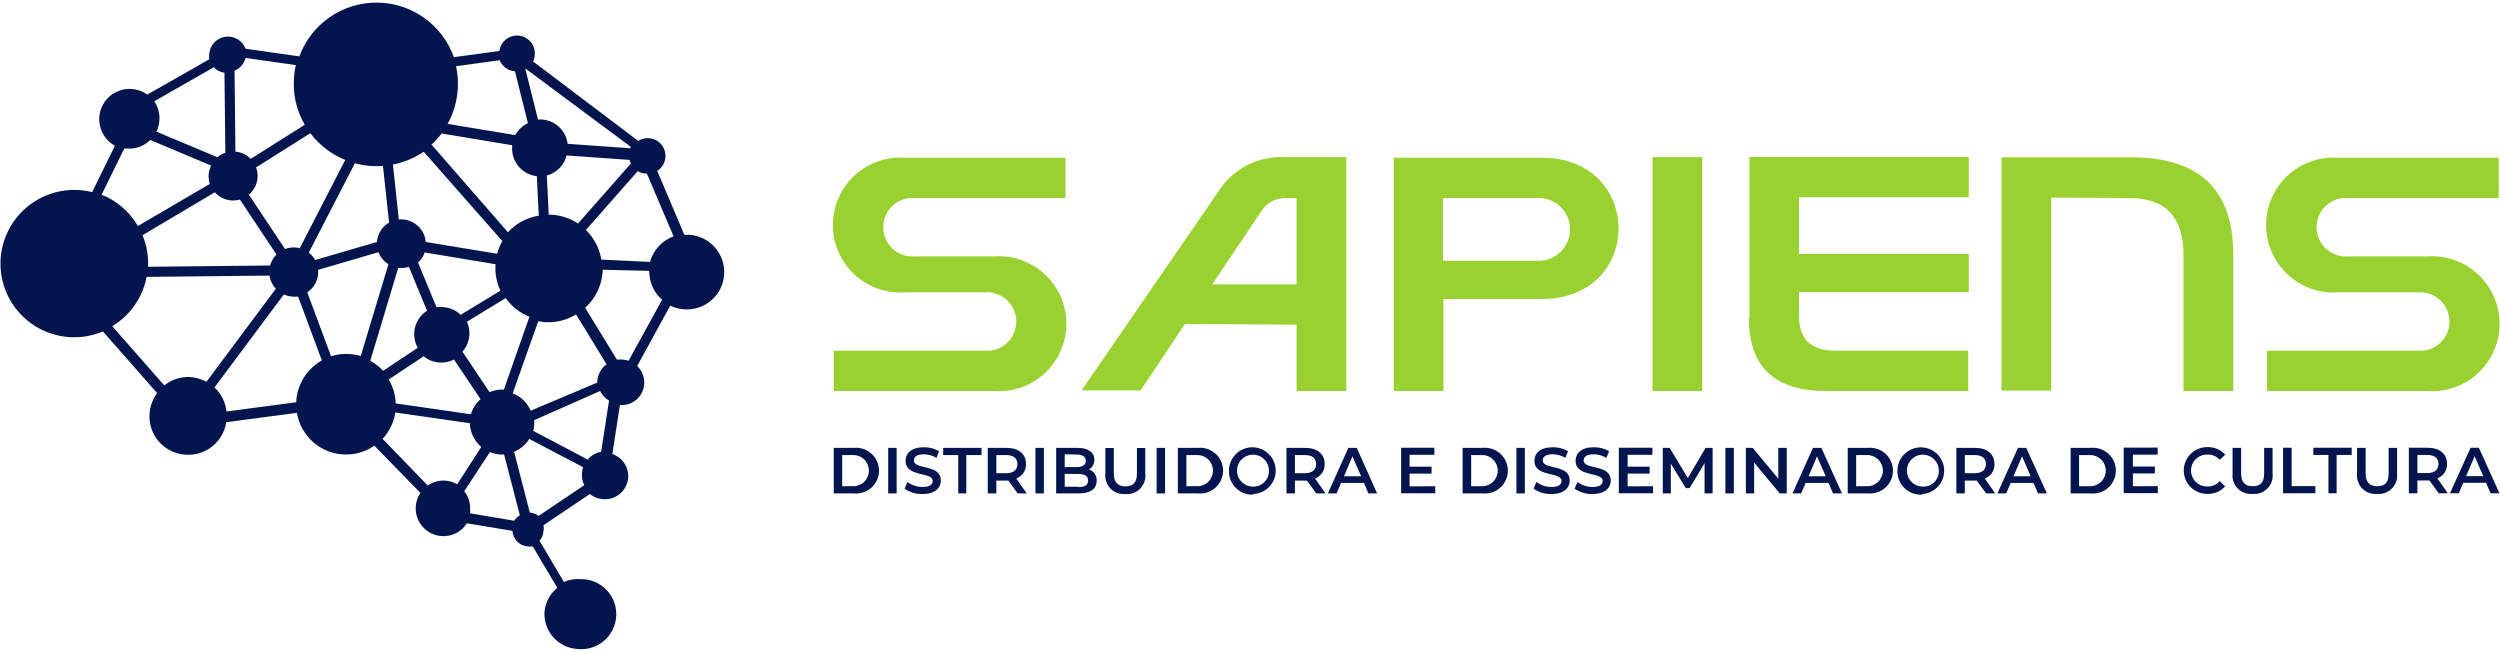
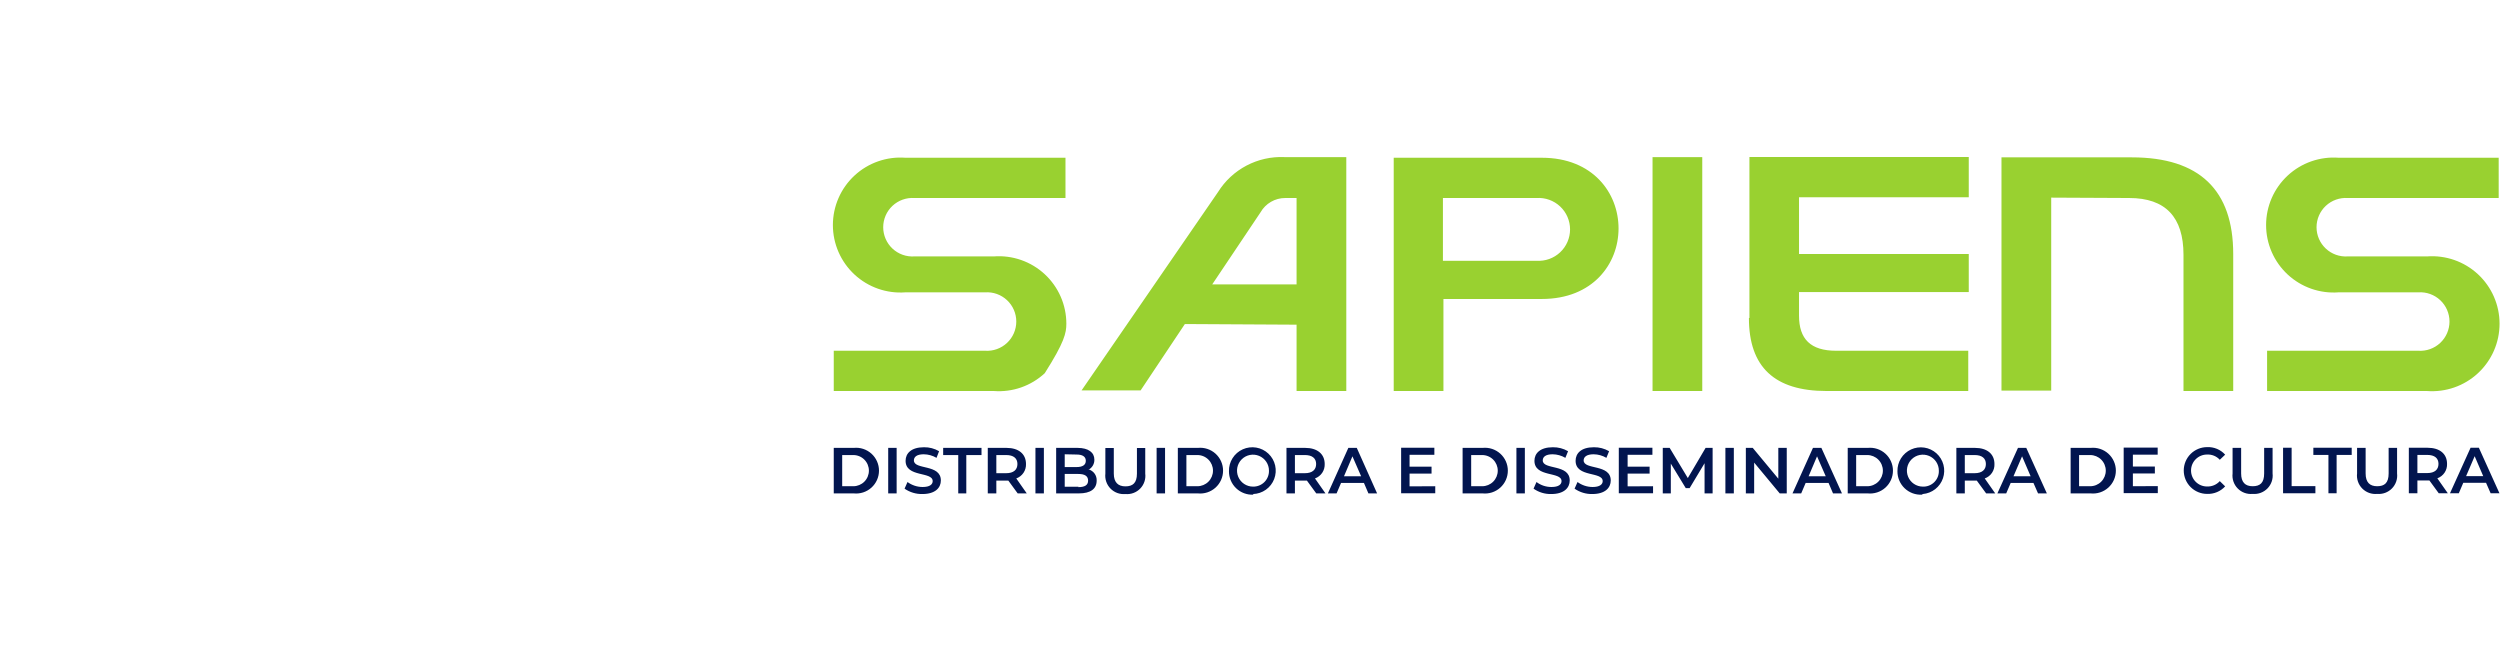
<svg xmlns="http://www.w3.org/2000/svg" width="560" height="146" viewBox="0 0 560 146" fill="none">
-   <path fill-rule="evenodd" clip-rule="evenodd" d="M202.823 65.483H220.66C221.555 65.424 222.453 65.549 223.299 65.851C224.144 66.153 224.918 66.626 225.573 67.239C226.228 67.852 226.751 68.593 227.108 69.417C227.465 70.24 227.649 71.128 227.649 72.025C227.649 72.923 227.465 73.811 227.108 74.634C226.751 75.458 226.228 76.199 225.573 76.812C224.918 77.426 224.144 77.898 223.299 78.2C222.453 78.502 221.555 78.627 220.66 78.568H186.761V87.586H222.607C224.682 87.743 226.767 87.47 228.732 86.783C230.696 86.097 232.498 85.012 234.024 83.597C235.55 82.182 236.768 80.467 237.6 78.559C238.433 76.652 238.862 74.593 238.862 72.512C238.862 70.431 238.433 68.372 237.6 66.465C236.768 64.558 235.55 62.843 234.024 61.428C232.498 60.013 230.696 58.928 228.732 58.241C226.767 57.555 224.682 57.281 222.607 57.438H204.827C203.931 57.497 203.033 57.372 202.188 57.07C201.343 56.768 200.569 56.296 199.913 55.683C199.258 55.069 198.736 54.328 198.379 53.505C198.022 52.681 197.837 51.793 197.837 50.896C197.837 49.998 198.022 49.111 198.379 48.287C198.736 47.464 199.258 46.722 199.913 46.109C200.569 45.496 201.343 45.024 202.188 44.722C203.033 44.42 203.931 44.295 204.827 44.354H238.668V35.335H202.823C200.747 35.178 198.662 35.452 196.697 36.138C194.733 36.825 192.931 37.91 191.405 39.325C189.879 40.74 188.662 42.455 187.829 44.362C186.997 46.269 186.567 48.328 186.567 50.409C186.567 52.49 186.997 54.549 187.829 56.456C188.662 58.364 189.879 60.079 191.405 61.494C192.931 62.909 194.733 63.994 196.697 64.68C198.662 65.367 200.747 65.64 202.823 65.483ZM271.537 63.708L282.359 47.56C282.915 46.586 283.719 45.776 284.69 45.212C285.66 44.649 286.763 44.353 287.885 44.354H290.433V63.708H271.537ZM290.433 72.727V87.586H301.57V35.192H287.742C284.783 35.056 281.84 35.711 279.218 37.09C276.597 38.468 274.39 40.521 272.825 43.037L242.276 87.443H255.503L265.41 72.584L290.433 72.727ZM344.202 44.354C345.163 44.292 346.126 44.429 347.032 44.754C347.938 45.08 348.767 45.587 349.47 46.246C350.172 46.905 350.731 47.7 351.114 48.584C351.496 49.468 351.694 50.42 351.694 51.383C351.694 52.345 351.496 53.298 351.114 54.181C350.731 55.065 350.172 55.861 349.47 56.519C348.767 57.178 347.938 57.686 347.032 58.011C346.126 58.337 345.163 58.473 344.202 58.412H323.215V44.354H344.202ZM345.376 66.972C356.828 66.972 362.554 59.07 362.554 51.168C362.554 43.266 356.828 35.335 345.376 35.335H312.192V87.586H323.33V66.972H345.376ZM370.17 87.586H381.307V35.192H370.17V87.443V87.586ZM391.758 71.238C391.758 82.204 397.484 87.586 409.137 87.586H440.888V78.568H411.284C405.558 78.568 402.981 75.934 402.981 70.723V65.426H441.003V56.894H402.981V44.182H441.003V35.163H391.872V71.21L391.758 71.238ZM476.934 44.354C485.066 44.354 489.102 48.62 489.102 57.066V87.586H500.24V56.894C500.24 42.579 492.681 35.249 477.536 35.249H448.332V87.501H459.47V44.268L476.934 44.354ZM523.86 65.483H541.697C542.593 65.424 543.491 65.549 544.336 65.851C545.181 66.153 545.956 66.626 546.611 67.239C547.266 67.852 547.788 68.593 548.145 69.417C548.503 70.24 548.687 71.128 548.687 72.025C548.687 72.923 548.503 73.811 548.145 74.634C547.788 75.458 547.266 76.199 546.611 76.812C545.956 77.426 545.181 77.898 544.336 78.2C543.491 78.502 542.593 78.627 541.697 78.568H507.827V87.586H543.644C545.719 87.743 547.805 87.47 549.769 86.783C551.734 86.097 553.536 85.012 555.062 83.597C556.588 82.182 557.805 80.467 558.638 78.559C559.47 76.652 559.9 74.593 559.9 72.512C559.9 70.431 559.47 68.372 558.638 66.465C557.805 64.558 556.588 62.843 555.062 61.428C553.536 60.013 551.734 58.928 549.769 58.241C547.805 57.555 545.719 57.281 543.644 57.438H525.893C524.998 57.497 524.099 57.372 523.254 57.07C522.409 56.768 521.635 56.296 520.98 55.683C520.324 55.069 519.802 54.328 519.445 53.505C519.088 52.681 518.904 51.793 518.904 50.896C518.904 49.998 519.088 49.111 519.445 48.287C519.802 47.464 520.324 46.722 520.98 46.109C521.635 45.496 522.409 45.024 523.254 44.722C524.099 44.42 524.998 44.295 525.893 44.354H559.706V35.335H523.86C521.785 35.178 519.7 35.452 517.735 36.138C515.771 36.825 513.969 37.91 512.443 39.325C510.917 40.74 509.699 42.455 508.867 44.362C508.034 46.269 507.605 48.328 507.605 50.409C507.605 52.49 508.034 54.549 508.867 56.456C509.699 58.364 510.917 60.079 512.443 61.494C513.969 62.909 515.771 63.994 517.735 64.68C519.7 65.367 521.785 65.64 523.86 65.483Z" fill="#99D130" />
+   <path fill-rule="evenodd" clip-rule="evenodd" d="M202.823 65.483H220.66C221.555 65.424 222.453 65.549 223.299 65.851C224.144 66.153 224.918 66.626 225.573 67.239C226.228 67.852 226.751 68.593 227.108 69.417C227.465 70.24 227.649 71.128 227.649 72.025C227.649 72.923 227.465 73.811 227.108 74.634C226.751 75.458 226.228 76.199 225.573 76.812C224.918 77.426 224.144 77.898 223.299 78.2C222.453 78.502 221.555 78.627 220.66 78.568H186.761V87.586H222.607C224.682 87.743 226.767 87.47 228.732 86.783C230.696 86.097 232.498 85.012 234.024 83.597C238.433 76.652 238.862 74.593 238.862 72.512C238.862 70.431 238.433 68.372 237.6 66.465C236.768 64.558 235.55 62.843 234.024 61.428C232.498 60.013 230.696 58.928 228.732 58.241C226.767 57.555 224.682 57.281 222.607 57.438H204.827C203.931 57.497 203.033 57.372 202.188 57.07C201.343 56.768 200.569 56.296 199.913 55.683C199.258 55.069 198.736 54.328 198.379 53.505C198.022 52.681 197.837 51.793 197.837 50.896C197.837 49.998 198.022 49.111 198.379 48.287C198.736 47.464 199.258 46.722 199.913 46.109C200.569 45.496 201.343 45.024 202.188 44.722C203.033 44.42 203.931 44.295 204.827 44.354H238.668V35.335H202.823C200.747 35.178 198.662 35.452 196.697 36.138C194.733 36.825 192.931 37.91 191.405 39.325C189.879 40.74 188.662 42.455 187.829 44.362C186.997 46.269 186.567 48.328 186.567 50.409C186.567 52.49 186.997 54.549 187.829 56.456C188.662 58.364 189.879 60.079 191.405 61.494C192.931 62.909 194.733 63.994 196.697 64.68C198.662 65.367 200.747 65.64 202.823 65.483ZM271.537 63.708L282.359 47.56C282.915 46.586 283.719 45.776 284.69 45.212C285.66 44.649 286.763 44.353 287.885 44.354H290.433V63.708H271.537ZM290.433 72.727V87.586H301.57V35.192H287.742C284.783 35.056 281.84 35.711 279.218 37.09C276.597 38.468 274.39 40.521 272.825 43.037L242.276 87.443H255.503L265.41 72.584L290.433 72.727ZM344.202 44.354C345.163 44.292 346.126 44.429 347.032 44.754C347.938 45.08 348.767 45.587 349.47 46.246C350.172 46.905 350.731 47.7 351.114 48.584C351.496 49.468 351.694 50.42 351.694 51.383C351.694 52.345 351.496 53.298 351.114 54.181C350.731 55.065 350.172 55.861 349.47 56.519C348.767 57.178 347.938 57.686 347.032 58.011C346.126 58.337 345.163 58.473 344.202 58.412H323.215V44.354H344.202ZM345.376 66.972C356.828 66.972 362.554 59.07 362.554 51.168C362.554 43.266 356.828 35.335 345.376 35.335H312.192V87.586H323.33V66.972H345.376ZM370.17 87.586H381.307V35.192H370.17V87.443V87.586ZM391.758 71.238C391.758 82.204 397.484 87.586 409.137 87.586H440.888V78.568H411.284C405.558 78.568 402.981 75.934 402.981 70.723V65.426H441.003V56.894H402.981V44.182H441.003V35.163H391.872V71.21L391.758 71.238ZM476.934 44.354C485.066 44.354 489.102 48.62 489.102 57.066V87.586H500.24V56.894C500.24 42.579 492.681 35.249 477.536 35.249H448.332V87.501H459.47V44.268L476.934 44.354ZM523.86 65.483H541.697C542.593 65.424 543.491 65.549 544.336 65.851C545.181 66.153 545.956 66.626 546.611 67.239C547.266 67.852 547.788 68.593 548.145 69.417C548.503 70.24 548.687 71.128 548.687 72.025C548.687 72.923 548.503 73.811 548.145 74.634C547.788 75.458 547.266 76.199 546.611 76.812C545.956 77.426 545.181 77.898 544.336 78.2C543.491 78.502 542.593 78.627 541.697 78.568H507.827V87.586H543.644C545.719 87.743 547.805 87.47 549.769 86.783C551.734 86.097 553.536 85.012 555.062 83.597C556.588 82.182 557.805 80.467 558.638 78.559C559.47 76.652 559.9 74.593 559.9 72.512C559.9 70.431 559.47 68.372 558.638 66.465C557.805 64.558 556.588 62.843 555.062 61.428C553.536 60.013 551.734 58.928 549.769 58.241C547.805 57.555 545.719 57.281 543.644 57.438H525.893C524.998 57.497 524.099 57.372 523.254 57.07C522.409 56.768 521.635 56.296 520.98 55.683C520.324 55.069 519.802 54.328 519.445 53.505C519.088 52.681 518.904 51.793 518.904 50.896C518.904 49.998 519.088 49.111 519.445 48.287C519.802 47.464 520.324 46.722 520.98 46.109C521.635 45.496 522.409 45.024 523.254 44.722C524.099 44.42 524.998 44.295 525.893 44.354H559.706V35.335H523.86C521.785 35.178 519.7 35.452 517.735 36.138C515.771 36.825 513.969 37.91 512.443 39.325C510.917 40.74 509.699 42.455 508.867 44.362C508.034 46.269 507.605 48.328 507.605 50.409C507.605 52.49 508.034 54.549 508.867 56.456C509.699 58.364 510.917 60.079 512.443 61.494C513.969 62.909 515.771 63.994 517.735 64.68C519.7 65.367 521.785 65.64 523.86 65.483Z" fill="#99D130" />
  <path fill-rule="evenodd" clip-rule="evenodd" d="M186.761 110.52H191.227C191.942 110.596 192.664 110.52 193.348 110.299C194.032 110.077 194.661 109.714 195.195 109.234C195.73 108.753 196.157 108.166 196.449 107.509C196.742 106.853 196.893 106.142 196.893 105.423C196.893 104.705 196.742 103.994 196.449 103.338C196.157 102.681 195.73 102.094 195.195 101.613C194.661 101.133 194.032 100.77 193.348 100.548C192.664 100.327 191.942 100.251 191.227 100.327H186.761V110.52ZM188.65 108.916V101.93H191.141C192.068 101.93 192.956 102.298 193.611 102.954C194.266 103.609 194.634 104.497 194.634 105.423C194.634 106.35 194.266 107.238 193.611 107.893C192.956 108.548 192.068 108.916 191.141 108.916H188.65ZM198.814 110.52H200.847V100.327H198.957V110.52H198.814ZM206.631 110.663C209.494 110.663 210.753 109.26 210.753 107.628C210.753 103.877 204.712 105.309 204.712 103.133C204.712 102.36 205.342 101.759 206.917 101.759C207.925 101.769 208.913 102.046 209.78 102.56L210.353 101.072C209.33 100.47 208.161 100.163 206.974 100.184C204.111 100.184 202.851 101.558 202.851 103.219C202.851 106.998 208.921 105.567 208.921 107.771C208.921 108.516 208.262 109.088 206.659 109.088C205.443 109.084 204.26 108.693 203.281 107.972L202.622 109.46C203.805 110.281 205.22 110.702 206.659 110.663H206.631ZM214.561 110.52H216.451V101.93H219.858V100.327H211.269V101.93H214.647V110.52H214.561ZM229.993 110.52L227.646 107.17C228.306 106.933 228.873 106.491 229.264 105.909C229.655 105.327 229.851 104.635 229.822 103.935C229.822 101.673 228.161 100.327 225.47 100.327H221.261V110.52H223.179V107.657H225.87L227.961 110.52H229.993ZM227.903 103.935C227.903 105.223 227.044 105.996 225.384 105.996H223.179V101.93H225.384C227.044 101.93 227.903 102.675 227.903 103.935ZM231.94 110.52H233.83V100.327H231.94V110.52ZM243.822 105.223C244.23 105.005 244.569 104.678 244.802 104.279C245.034 103.88 245.151 103.423 245.139 102.961C245.139 101.358 243.822 100.327 241.36 100.327H236.578V110.52H241.675C244.28 110.52 245.654 109.518 245.654 107.657C245.681 107.091 245.514 106.533 245.181 106.075C244.848 105.617 244.368 105.286 243.822 105.137V105.223ZM241.159 101.816C242.476 101.816 243.221 102.274 243.221 103.219C243.221 104.164 242.476 104.622 241.159 104.622H238.497V101.759L241.159 101.816ZM241.56 109.031H238.497V106.168H241.56C242.963 106.168 243.736 106.626 243.736 107.657C243.736 108.687 242.963 109.117 241.56 109.117V109.031ZM252.068 110.663C252.679 110.723 253.297 110.646 253.874 110.435C254.451 110.225 254.974 109.887 255.403 109.447C255.832 109.007 256.156 108.476 256.352 107.893C256.548 107.311 256.61 106.692 256.534 106.082V100.356H254.673V106.082C254.673 108.201 253.728 108.945 252.096 108.945C250.464 108.945 249.491 108.057 249.491 106.082V100.356H247.601V106.082C247.531 106.691 247.597 107.307 247.795 107.888C247.992 108.468 248.317 108.996 248.745 109.435C249.173 109.874 249.693 110.212 250.268 110.424C250.842 110.636 251.457 110.718 252.068 110.663ZM259.197 110.52H260.972V100.327H259.082V110.52H259.197ZM263.835 110.52H268.301C269.016 110.596 269.739 110.52 270.422 110.299C271.106 110.077 271.735 109.714 272.27 109.234C272.804 108.753 273.231 108.166 273.524 107.509C273.816 106.853 273.967 106.142 273.967 105.423C273.967 104.705 273.816 103.994 273.524 103.338C273.231 102.681 272.804 102.094 272.27 101.613C271.735 101.133 271.106 100.77 270.422 100.548C269.739 100.327 269.016 100.251 268.301 100.327H263.835V110.52ZM265.753 108.916V101.93H268.215C269.142 101.93 270.03 102.298 270.685 102.954C271.34 103.609 271.708 104.497 271.708 105.423C271.708 106.35 271.34 107.238 270.685 107.893C270.03 108.548 269.142 108.916 268.215 108.916H265.753ZM280.67 110.663C281.706 110.634 282.71 110.299 283.555 109.7C284.4 109.101 285.049 108.264 285.419 107.297C285.789 106.329 285.864 105.273 285.634 104.263C285.404 103.253 284.879 102.333 284.127 101.621C283.375 100.908 282.428 100.435 281.407 100.261C280.385 100.086 279.335 100.219 278.389 100.641C277.443 101.063 276.643 101.757 276.091 102.633C275.539 103.51 275.259 104.531 275.287 105.567C275.282 106.278 275.423 106.983 275.701 107.638C275.979 108.293 276.388 108.884 276.903 109.375C277.418 109.866 278.028 110.246 278.696 110.492C279.363 110.738 280.074 110.845 280.784 110.806L280.67 110.663ZM280.67 109.002C279.962 109.002 279.27 108.792 278.682 108.399C278.093 108.006 277.634 107.447 277.363 106.793C277.093 106.139 277.022 105.419 277.16 104.725C277.298 104.031 277.639 103.393 278.139 102.893C278.64 102.392 279.277 102.051 279.972 101.913C280.666 101.775 281.386 101.846 282.039 102.117C282.693 102.388 283.252 102.847 283.646 103.435C284.039 104.024 284.249 104.716 284.249 105.423C284.261 105.897 284.176 106.367 284 106.807C283.825 107.246 283.562 107.646 283.227 107.98C282.892 108.315 282.493 108.578 282.053 108.754C281.614 108.93 281.143 109.014 280.67 109.002ZM296.904 110.52L294.556 107.17C295.216 106.933 295.783 106.491 296.174 105.909C296.566 105.327 296.761 104.635 296.732 103.935C296.732 101.673 295.043 100.327 292.38 100.327H288.171V110.52H290.061V107.657H292.752L294.842 110.52H296.904ZM294.814 103.935C294.814 105.223 293.955 105.996 292.294 105.996H290.061V101.93H292.294C293.955 101.93 294.814 102.675 294.814 103.935ZM306.466 110.52H308.47L303.918 100.327H302.029L297.448 110.52H299.394L300.397 108.172H305.521L306.524 110.52H306.466ZM301.055 106.683L302.945 102.217L304.892 106.683H301.055ZM315.743 108.945V106.082H320.667V104.536H315.743V101.873H321.297V100.299H313.853V110.491H321.497V108.916L315.743 108.945ZM327.624 110.52H332.091C332.806 110.596 333.528 110.52 334.212 110.299C334.895 110.077 335.525 109.714 336.059 109.234C336.593 108.753 337.021 108.166 337.313 107.509C337.606 106.853 337.757 106.142 337.757 105.423C337.757 104.705 337.606 103.994 337.313 103.338C337.021 102.681 336.593 102.094 336.059 101.613C335.525 101.133 334.895 100.77 334.212 100.548C333.528 100.327 332.806 100.251 332.091 100.327H327.624V110.52ZM329.543 108.916V101.93H332.005C332.931 101.93 333.82 102.298 334.475 102.954C335.13 103.609 335.498 104.497 335.498 105.423C335.498 106.35 335.13 107.238 334.475 107.893C333.82 108.548 332.931 108.916 332.005 108.916H329.543ZM339.678 110.52H341.568V100.327H339.678V110.52ZM347.494 110.663C350.357 110.663 351.617 109.26 351.617 107.628C351.617 103.877 345.576 105.309 345.576 103.133C345.576 102.36 346.206 101.759 347.781 101.759C348.789 101.769 349.777 102.046 350.644 102.56L351.245 101.072C350.211 100.471 349.033 100.164 347.838 100.184C344.975 100.184 343.715 101.558 343.715 103.219C343.715 106.998 349.785 105.567 349.785 107.771C349.785 108.516 349.126 109.088 347.523 109.088C346.314 109.092 345.138 108.7 344.173 107.972L343.515 109.46C344.685 110.284 346.092 110.706 347.523 110.663H347.494ZM356.685 110.663C359.548 110.663 360.808 109.26 360.808 107.628C360.808 103.877 354.738 105.309 354.738 103.133C354.738 102.36 355.396 101.759 356.971 101.759C357.979 101.769 358.967 102.046 359.834 102.56L360.435 101.072C359.402 100.471 358.224 100.164 357.028 100.184C354.165 100.184 352.934 101.558 352.934 103.219C352.934 106.998 359.004 105.567 359.004 107.771C359.004 108.516 358.317 109.088 356.742 109.088C355.526 109.084 354.343 108.693 353.364 107.972L352.705 109.46C353.886 110.285 355.302 110.706 356.742 110.663H356.685ZM364.587 108.945V106.082H369.511V104.536H364.587V101.873H370.141V100.299H362.611V110.491H370.284V108.916L364.587 108.945ZM383.626 110.52V100.327H382.052L378.072 107.084L374.006 100.327H372.46V110.52H374.264V103.849L377.614 109.346H378.473L381.823 103.763V110.52H383.626ZM386.489 110.52H388.379V100.327H386.489V110.52ZM398.343 100.327V107.227L392.616 100.327H391.07V110.52H392.931V103.62L398.658 110.52H400.232V100.327H398.343ZM410.597 110.52H412.601L407.991 100.327H406.102L401.521 110.52H403.468L404.47 108.172H409.595L410.597 110.52ZM405.128 106.683L407.018 102.217L408.965 106.683H405.128ZM413.889 110.52H418.356C419.07 110.596 419.793 110.52 420.477 110.299C421.16 110.077 421.79 109.714 422.324 109.234C422.858 108.753 423.285 108.166 423.578 107.509C423.87 106.853 424.022 106.142 424.022 105.423C424.022 104.705 423.87 103.994 423.578 103.338C423.285 102.681 422.858 102.094 422.324 101.613C421.79 101.133 421.16 100.77 420.477 100.548C419.793 100.327 419.07 100.251 418.356 100.327H413.889V110.52ZM415.779 108.916V101.93H418.27C418.728 101.93 419.183 102.021 419.606 102.196C420.03 102.372 420.415 102.629 420.74 102.954C421.064 103.278 421.321 103.663 421.497 104.087C421.672 104.511 421.763 104.965 421.763 105.423C421.763 105.882 421.672 106.336 421.497 106.76C421.321 107.184 421.064 107.569 420.74 107.893C420.415 108.218 420.03 108.475 419.606 108.651C419.183 108.826 418.728 108.916 418.27 108.916H415.779ZM430.696 110.663C431.715 110.579 432.688 110.198 433.494 109.567C434.3 108.936 434.903 108.084 435.23 107.114C435.556 106.144 435.592 105.1 435.332 104.11C435.072 103.121 434.528 102.229 433.767 101.545C433.006 100.861 432.062 100.414 431.05 100.261C430.039 100.108 429.004 100.254 428.075 100.681C427.145 101.109 426.361 101.8 425.819 102.668C425.278 103.536 425.002 104.544 425.027 105.567C425.022 106.278 425.162 106.983 425.44 107.638C425.718 108.293 426.127 108.884 426.642 109.375C427.157 109.866 427.767 110.246 428.435 110.492C429.102 110.738 429.813 110.845 430.524 110.806L430.696 110.663ZM430.696 109.002C429.989 108.997 429.3 108.782 428.715 108.385C428.13 107.989 427.676 107.428 427.41 106.773C427.143 106.119 427.076 105.4 427.218 104.708C427.359 104.015 427.702 103.38 428.204 102.883C428.705 102.385 429.343 102.047 430.036 101.911C430.73 101.776 431.448 101.848 432.1 102.12C432.753 102.392 433.31 102.85 433.702 103.438C434.094 104.026 434.303 104.717 434.303 105.423C434.319 105.9 434.237 106.375 434.061 106.819C433.885 107.262 433.619 107.664 433.281 108C432.942 108.336 432.537 108.599 432.093 108.771C431.648 108.944 431.172 109.022 430.696 109.002ZM446.929 110.52L444.581 107.17C445.244 106.937 445.814 106.496 446.206 105.913C446.598 105.33 446.791 104.636 446.757 103.935C446.757 101.673 445.097 100.327 442.406 100.327H438.225V110.52H440.115V107.657H442.806L444.896 110.52H446.929ZM444.839 103.935C444.839 105.223 443.98 105.996 442.32 105.996H440.115V101.93H442.32C443.98 101.93 444.839 102.675 444.839 103.935ZM456.521 110.52H458.496L453.887 100.327H452.025L447.416 110.52H449.391L450.394 108.172H455.49L456.521 110.52ZM451.023 106.683L452.942 102.217L454.86 106.683H451.023ZM463.821 110.52H468.288C469.002 110.596 469.725 110.52 470.409 110.299C471.092 110.077 471.722 109.714 472.256 109.234C472.79 108.753 473.218 108.166 473.51 107.509C473.803 106.853 473.954 106.142 473.954 105.423C473.954 104.705 473.803 103.994 473.51 103.338C473.218 102.681 472.79 102.094 472.256 101.613C471.722 101.133 471.092 100.77 470.409 100.548C469.725 100.327 469.002 100.251 468.288 100.327H463.821V110.52ZM465.711 108.916V101.93H468.202C468.661 101.93 469.115 102.021 469.539 102.196C469.962 102.372 470.347 102.629 470.672 102.954C470.996 103.278 471.253 103.663 471.429 104.087C471.605 104.511 471.695 104.965 471.695 105.423C471.695 105.882 471.605 106.336 471.429 106.76C471.253 107.184 470.996 107.569 470.672 107.893C470.347 108.218 469.962 108.475 469.539 108.651C469.115 108.826 468.661 108.916 468.202 108.916H465.711ZM477.765 108.916V106.053H482.689V104.507H477.765V101.845H483.319V100.27H475.703V110.462H483.348V108.888L477.765 108.916ZM494.399 110.634C495.154 110.662 495.906 110.526 496.604 110.234C497.301 109.942 497.926 109.502 498.436 108.945L497.234 107.771C496.875 108.171 496.432 108.485 495.937 108.693C495.442 108.901 494.907 108.997 494.371 108.974C493.421 108.974 492.511 108.597 491.84 107.925C491.169 107.254 490.792 106.344 490.792 105.395C490.792 104.446 491.169 103.535 491.84 102.864C492.511 102.193 493.421 101.816 494.371 101.816C494.905 101.787 495.439 101.877 495.934 102.08C496.43 102.283 496.873 102.594 497.234 102.99L498.436 101.845C497.93 101.282 497.305 100.839 496.607 100.547C495.909 100.255 495.155 100.121 494.399 100.155C493.01 100.155 491.677 100.707 490.694 101.69C489.712 102.673 489.16 104.005 489.16 105.395C489.16 106.784 489.712 108.117 490.694 109.1C491.677 110.082 493.01 110.634 494.399 110.634ZM504.592 110.634C505.202 110.689 505.817 110.608 506.392 110.395C506.967 110.183 507.487 109.845 507.915 109.406C508.343 108.968 508.667 108.439 508.865 107.859C509.063 107.279 509.129 106.662 509.058 106.053V100.327H507.169V106.053C507.169 108.172 506.252 108.916 504.592 108.916C502.931 108.916 502.015 108.029 502.015 106.053V100.327H500.097V106.053C500.025 106.665 500.092 107.284 500.291 107.867C500.491 108.449 500.818 108.979 501.249 109.418C501.68 109.858 502.204 110.195 502.782 110.405C503.361 110.616 503.979 110.694 504.592 110.634ZM511.692 110.491H518.649V108.888H513.324V100.299H511.406V110.491H511.692ZM521.57 110.491V101.902H518.191V100.299H526.781V101.902H523.402V110.491H521.57ZM532.478 110.634C533.089 110.689 533.703 110.608 534.278 110.395C534.853 110.183 535.373 109.845 535.801 109.406C536.229 108.968 536.554 108.439 536.751 107.859C536.949 107.279 537.015 106.662 536.945 106.053V100.327H535.055V106.053C535.055 108.172 534.139 108.916 532.478 108.916C530.818 108.916 529.901 108.029 529.901 106.053V100.327H527.983V106.053C527.912 106.665 527.978 107.284 528.178 107.867C528.377 108.449 528.704 108.979 529.135 109.418C529.567 109.858 530.091 110.195 530.669 110.405C531.247 110.616 531.866 110.694 532.478 110.634ZM548.311 110.491L545.963 107.141C546.623 106.904 547.19 106.462 547.582 105.88C547.973 105.298 548.168 104.607 548.139 103.906C548.139 101.644 546.479 100.299 543.787 100.299H539.579V110.491H541.497V107.628H544.188L546.278 110.491H548.311ZM546.221 103.906C546.221 105.194 545.362 105.967 543.701 105.967H541.497V101.902H543.701C545.362 101.902 546.221 102.646 546.221 103.906ZM557.902 110.491H559.878L555.268 100.299H553.407L548.798 110.491H550.773L551.775 108.143H556.872L557.902 110.491ZM552.405 106.655L554.324 102.188L556.242 106.655H552.405Z" fill="#02154F" />
-   <path fill-rule="evenodd" clip-rule="evenodd" d="M140.722 106.969C140.672 107.666 140.483 108.346 140.166 108.968C139.85 109.591 139.412 110.144 138.878 110.595C138.345 111.045 137.726 111.385 137.06 111.593C136.393 111.802 135.691 111.875 134.996 111.808C133.945 111.737 132.943 111.336 132.133 110.663L121.74 117.649C121.842 118.082 121.842 118.533 121.74 118.966C121.693 119.769 121.381 120.535 120.853 121.142L126.321 130.361C127.49 129.845 128.769 129.629 130.043 129.731C131.119 129.709 132.188 129.909 133.184 130.318C134.179 130.727 135.08 131.336 135.83 132.108C136.58 132.88 137.163 133.798 137.543 134.805C137.922 135.812 138.091 136.887 138.038 137.962C137.985 139.037 137.711 140.089 137.234 141.054C136.756 142.018 136.085 142.874 135.263 143.569C134.441 144.263 133.484 144.781 132.453 145.089C131.422 145.398 130.339 145.491 129.27 145.363C127.203 145.224 125.276 144.272 123.908 142.717C122.541 141.161 121.843 139.128 121.969 137.06C122.06 136.017 122.36 135.002 122.852 134.077C123.344 133.152 124.017 132.336 124.832 131.678L119.335 122.401C118.965 122.459 118.588 122.459 118.218 122.401C117.32 122.334 116.477 121.942 115.845 121.3C115.213 120.658 114.836 119.808 114.783 118.909L104.59 117.219C103.988 118.174 103.136 118.945 102.126 119.449C101.117 119.954 99.989 120.173 98.864 120.082C97.225 119.958 95.702 119.189 94.629 117.944C93.556 116.699 93.019 115.079 93.138 113.44C93.21 112.356 93.566 111.309 94.169 110.405L83.862 99.84C82.314 100.907 80.522 101.565 78.653 101.755C76.783 101.945 74.896 101.66 73.166 100.926C71.436 100.192 69.919 99.034 68.755 97.558C67.592 96.082 66.82 94.336 66.511 92.482L50.678 94.572C50.352 96.718 49.226 98.66 47.527 100.009C45.827 101.358 43.68 102.014 41.517 101.845C40.38 101.772 39.269 101.474 38.248 100.969C37.228 100.463 36.318 99.759 35.572 98.899C34.826 98.038 34.259 97.038 33.903 95.956C33.547 94.874 33.41 93.732 33.5 92.597C33.629 90.952 34.214 89.375 35.189 88.044L23.05 74.244C20.443 75.346 17.597 75.759 14.785 75.445C11.973 75.13 9.289 74.099 6.989 72.449C4.69 70.8 2.853 68.587 1.655 66.024C0.456 63.461 -0.064 60.632 0.145 57.81C0.482 53.459 2.524 49.417 5.828 46.564C9.131 43.711 13.427 42.279 17.782 42.579C18.748 42.639 19.707 42.793 20.645 43.037L25.741 32.644C24.387 31.898 23.328 30.711 22.739 29.281C22.151 27.851 22.069 26.263 22.507 24.78C22.944 23.297 23.875 22.008 25.146 21.126C26.416 20.245 27.949 19.823 29.491 19.932C30.752 20.009 31.964 20.447 32.984 21.191L46.87 13.289C46.812 12.881 46.812 12.466 46.87 12.058C46.949 11.106 47.348 10.209 48.004 9.514C48.66 8.819 49.532 8.368 50.478 8.234C51.424 8.101 52.387 8.294 53.209 8.781C54.032 9.267 54.664 10.019 55.002 10.913L67.055 12.631C68.362 9.082 70.73 6.021 73.837 3.865C76.945 1.709 80.641 0.562 84.423 0.581C88.205 0.6 91.889 1.783 94.975 3.97C98.061 6.157 100.399 9.241 101.67 12.803L111.862 11.428C111.999 10.38 112.546 9.43 113.384 8.785C114.222 8.141 115.281 7.856 116.329 7.993C117.377 8.129 118.327 8.677 118.972 9.514C119.616 10.352 119.901 11.411 119.765 12.459C119.742 12.917 119.625 13.366 119.421 13.776L142.956 31.556C143.579 31.161 144.3 30.947 145.039 30.938C145.777 30.929 146.503 31.126 147.136 31.506C147.768 31.887 148.283 32.435 148.622 33.091C148.961 33.747 149.11 34.484 149.054 35.221C149.008 35.839 148.819 36.437 148.5 36.969C148.182 37.501 147.744 37.951 147.222 38.284L153.291 52.599H154.465C156.679 52.759 158.738 53.791 160.19 55.469C161.643 57.147 162.369 59.333 162.21 61.547C162.05 63.76 161.018 65.82 159.34 67.272C157.662 68.724 155.476 69.451 153.263 69.291C152.179 69.214 151.12 68.933 150.142 68.461L142.726 81.975C143.27 82.496 143.693 83.13 143.965 83.833C144.237 84.535 144.352 85.289 144.301 86.04C144.254 86.706 144.076 87.357 143.777 87.954C143.477 88.551 143.063 89.083 142.557 89.519C142.052 89.955 141.465 90.287 140.831 90.496C140.197 90.705 139.527 90.787 138.861 90.736L137.172 101.701C138.257 102.074 139.19 102.789 139.831 103.74C140.471 104.691 140.784 105.825 140.722 106.969ZM89.187 60.072L82.945 80.801C84.019 81.39 84.987 82.154 85.808 83.063L93.567 77.909C92.974 76.856 92.704 75.651 92.794 74.445C92.853 73.469 93.143 72.521 93.641 71.68C94.139 70.838 94.83 70.127 95.657 69.606L91.592 59.757C90.921 59.989 90.209 60.076 89.502 60.015H89.187V60.072ZM80.798 79.799L87.011 59.185C85.989 58.559 85.204 57.613 84.778 56.493L71.264 60.444C71.293 60.73 71.293 61.018 71.264 61.303C71.204 62.139 70.953 62.951 70.532 63.675C70.11 64.4 69.528 65.018 68.83 65.483L74.156 79.799C75.503 79.362 76.924 79.196 78.336 79.312C79.169 79.367 79.995 79.51 80.798 79.742V79.799ZM79.51 36.538L69.174 56.579C69.747 57.042 70.232 57.605 70.605 58.24L84.434 54.203C84.497 53.31 84.778 52.447 85.252 51.688C85.726 50.929 86.379 50.298 87.154 49.851L85.78 37.167C84.827 37.236 83.87 37.236 82.917 37.167C81.785 37.079 80.664 36.888 79.567 36.595L79.51 36.538ZM67.141 55.606L77.334 35.822C74.233 34.574 71.531 32.505 69.517 29.838L57.349 37.511C57.637 38.238 57.755 39.022 57.693 39.801C57.639 40.534 57.439 41.248 57.105 41.903C56.77 42.557 56.309 43.137 55.746 43.609L63.849 55.778C64.59 55.504 65.379 55.387 66.168 55.434C66.497 55.461 66.823 55.518 67.141 55.606ZM52.539 16.038L52.74 33.961C54.037 34.07 55.249 34.651 56.147 35.593L68.258 27.948C66.414 24.769 65.576 21.106 65.853 17.441C65.907 16.477 66.041 15.519 66.254 14.578L55.002 12.974C54.84 13.61 54.534 14.199 54.107 14.695C53.68 15.192 53.143 15.583 52.539 15.838V16.038ZM50.478 34.218L50.278 16.296C49.367 16.172 48.527 15.737 47.901 15.064L34.559 22.68C35.414 23.942 35.818 25.455 35.704 26.975C35.652 27.85 35.428 28.706 35.046 29.494L48.703 35.221C49.215 34.762 49.821 34.42 50.478 34.218ZM60.356 61.733L32.841 62.019C32.408 64.299 31.497 66.463 30.17 68.367C28.843 70.271 27.129 71.874 25.14 73.07L36.792 86.327C38.474 84.982 40.599 84.318 42.748 84.466C43.97 84.585 45.157 84.945 46.241 85.525L61.787 64.682C61.036 63.894 60.547 62.894 60.384 61.819L60.356 61.733ZM33.128 59.757L60.499 59.471C60.761 58.543 61.253 57.696 61.93 57.009L53.742 44.697C53.117 44.866 52.47 44.934 51.824 44.898C50.401 44.792 49.075 44.135 48.13 43.065L31.925 52.685C32.873 54.957 33.294 57.414 33.156 59.872L33.128 59.757ZM63.591 65.942L48.044 86.785C49.561 88.196 50.517 90.107 50.736 92.167L66.368 90.106V89.705C66.51 87.855 67.106 86.069 68.106 84.505C69.105 82.942 70.475 81.649 72.094 80.744L66.769 66.428C66.322 66.486 65.87 66.486 65.423 66.428C64.8 66.381 64.19 66.226 63.62 65.97L63.591 65.942ZM96.602 32.329L113.781 52.027C115.596 50.045 118.027 48.733 120.681 48.305L120.251 39.458C118.654 39.284 117.186 38.498 116.155 37.265C115.125 36.032 114.612 34.447 114.726 32.844C114.726 32.844 114.726 32.615 114.726 32.529L98.921 29.895C98.233 30.818 97.456 31.671 96.602 32.443V32.329ZM112.55 54.031L94.913 33.989C92.827 35.394 90.481 36.368 88.013 36.852L89.33 49.164C89.653 49.12 89.98 49.12 90.303 49.164C91.608 49.268 92.834 49.831 93.761 50.754C94.689 51.677 95.26 52.899 95.371 54.203L111.347 56.837C111.627 55.836 112.031 54.874 112.55 53.974V54.031ZM129.47 50.08L141.324 36.623C141.198 36.368 141.102 36.099 141.037 35.822L126.922 34.82C126.655 35.899 126.102 36.886 125.321 37.677C124.54 38.468 123.56 39.033 122.484 39.315L122.914 48.104H123.744C125.786 48.262 127.755 48.932 129.47 50.051V50.08ZM142.87 38.313L131.246 51.511C133.07 53.306 134.282 55.63 134.71 58.154L145.618 58.669C145.969 57.36 146.631 56.156 147.548 55.158C148.466 54.161 149.611 53.401 150.886 52.943L144.902 38.885H144.616C143.998 38.853 143.397 38.666 142.87 38.341V38.313ZM109.715 101.301L103.989 110.033C104.944 111.23 105.415 112.743 105.306 114.27V114.986L115.184 116.647C115.506 116.147 115.937 115.727 116.443 115.416L112.922 101.816H112.091C111.324 101.767 110.57 101.593 109.858 101.301H109.715ZM102.386 108.516L107.797 100.127C107.025 99.465 106.399 98.65 105.961 97.733C105.522 96.816 105.279 95.817 105.249 94.801L88.557 92.396C88.223 94.607 87.224 96.664 85.694 98.294L95.8 108.745C96.969 107.949 98.37 107.567 99.78 107.657C100.731 107.732 101.652 108.026 102.472 108.516H102.386ZM93.567 58.641L97.776 68.805C98.29 68.748 98.808 68.748 99.322 68.805C100.772 68.905 102.141 69.513 103.187 70.522L112.091 65.111C111.219 63.264 110.844 61.221 111.004 59.185L95.142 56.55C94.83 57.426 94.309 58.212 93.625 58.841L93.567 58.641ZM47.271 37.082L33.672 31.355C32.99 32.028 32.172 32.546 31.273 32.877C30.375 33.208 29.416 33.343 28.461 33.274H27.831L22.763 43.609C26.179 44.977 29.041 47.446 30.894 50.624L46.985 41.204C46.783 40.527 46.696 39.821 46.727 39.114C46.788 38.428 46.973 37.759 47.271 37.139V37.082ZM130.873 108.659C130.457 107.836 130.279 106.914 130.358 105.996C130.383 105.538 130.47 105.085 130.616 104.65L118.562 98.323C117.756 99.612 116.564 100.615 115.155 101.186L118.677 114.814C119.391 114.874 120.075 115.132 120.652 115.559L130.873 108.687V108.659ZM131.79 102.732C132.56 101.932 133.561 101.392 134.653 101.186L136.428 89.734C135.559 89.236 134.861 88.487 134.424 87.586L119.65 94.114C119.679 94.505 119.679 94.897 119.65 95.288C119.625 95.704 119.558 96.117 119.45 96.519L131.79 103.018V102.732ZM117.646 15.322L120.509 26.774C120.814 26.746 121.12 26.746 121.425 26.774C122.862 26.877 124.219 27.475 125.264 28.467C126.308 29.46 126.976 30.784 127.151 32.214L141.238 33.216C141.221 33.093 141.221 32.968 141.238 32.844L117.818 15.437H117.646V15.322ZM118.218 27.433L115.355 15.981C114.608 15.925 113.891 15.663 113.284 15.223C112.677 14.783 112.205 14.183 111.92 13.49L102.157 14.835C102.541 16.563 102.666 18.339 102.529 20.104C102.337 22.785 101.565 25.393 100.267 27.748L115.413 30.267C116.059 29.09 117.061 28.148 118.276 27.576L118.218 27.433ZM145.332 60.673L134.996 60.416C134.996 60.587 134.996 60.731 134.996 60.902C134.773 63.989 133.368 66.871 131.074 68.948L138.203 80.572C138.677 80.499 139.16 80.499 139.634 80.572C140.033 80.604 140.427 80.681 140.808 80.801L148.31 67.144C147.429 66.381 146.719 65.441 146.226 64.385C145.733 63.33 145.467 62.182 145.446 61.017L145.332 60.673ZM113.179 66.829L104.59 72.069C105.034 73.015 105.221 74.062 105.134 75.103C105.039 76.462 104.495 77.751 103.588 78.768L109.658 87.844C110.669 87.41 111.766 87.214 112.865 87.271L118.591 70.952C116.477 70.109 114.649 68.678 113.323 66.829H113.179ZM94.913 79.799L87.068 85.01C88.044 86.63 88.586 88.473 88.643 90.364L105.478 92.797C105.871 91.489 106.625 90.318 107.654 89.419L101.698 80.543C100.68 81.054 99.543 81.281 98.406 81.202C97.121 81.124 95.895 80.632 94.913 79.799ZM135.912 81.66L129.041 70.436C126.92 71.731 124.448 72.332 121.969 72.154L120.566 71.954L114.84 88.102C115.74 88.447 116.561 88.97 117.254 89.638C117.948 90.308 118.5 91.109 118.877 91.996L133.794 85.697C133.794 85.697 133.794 85.439 133.794 85.325C133.852 84.568 134.077 83.835 134.454 83.176C134.83 82.518 135.348 81.951 135.97 81.517L135.912 81.66Z" fill="#02154F" />
</svg>